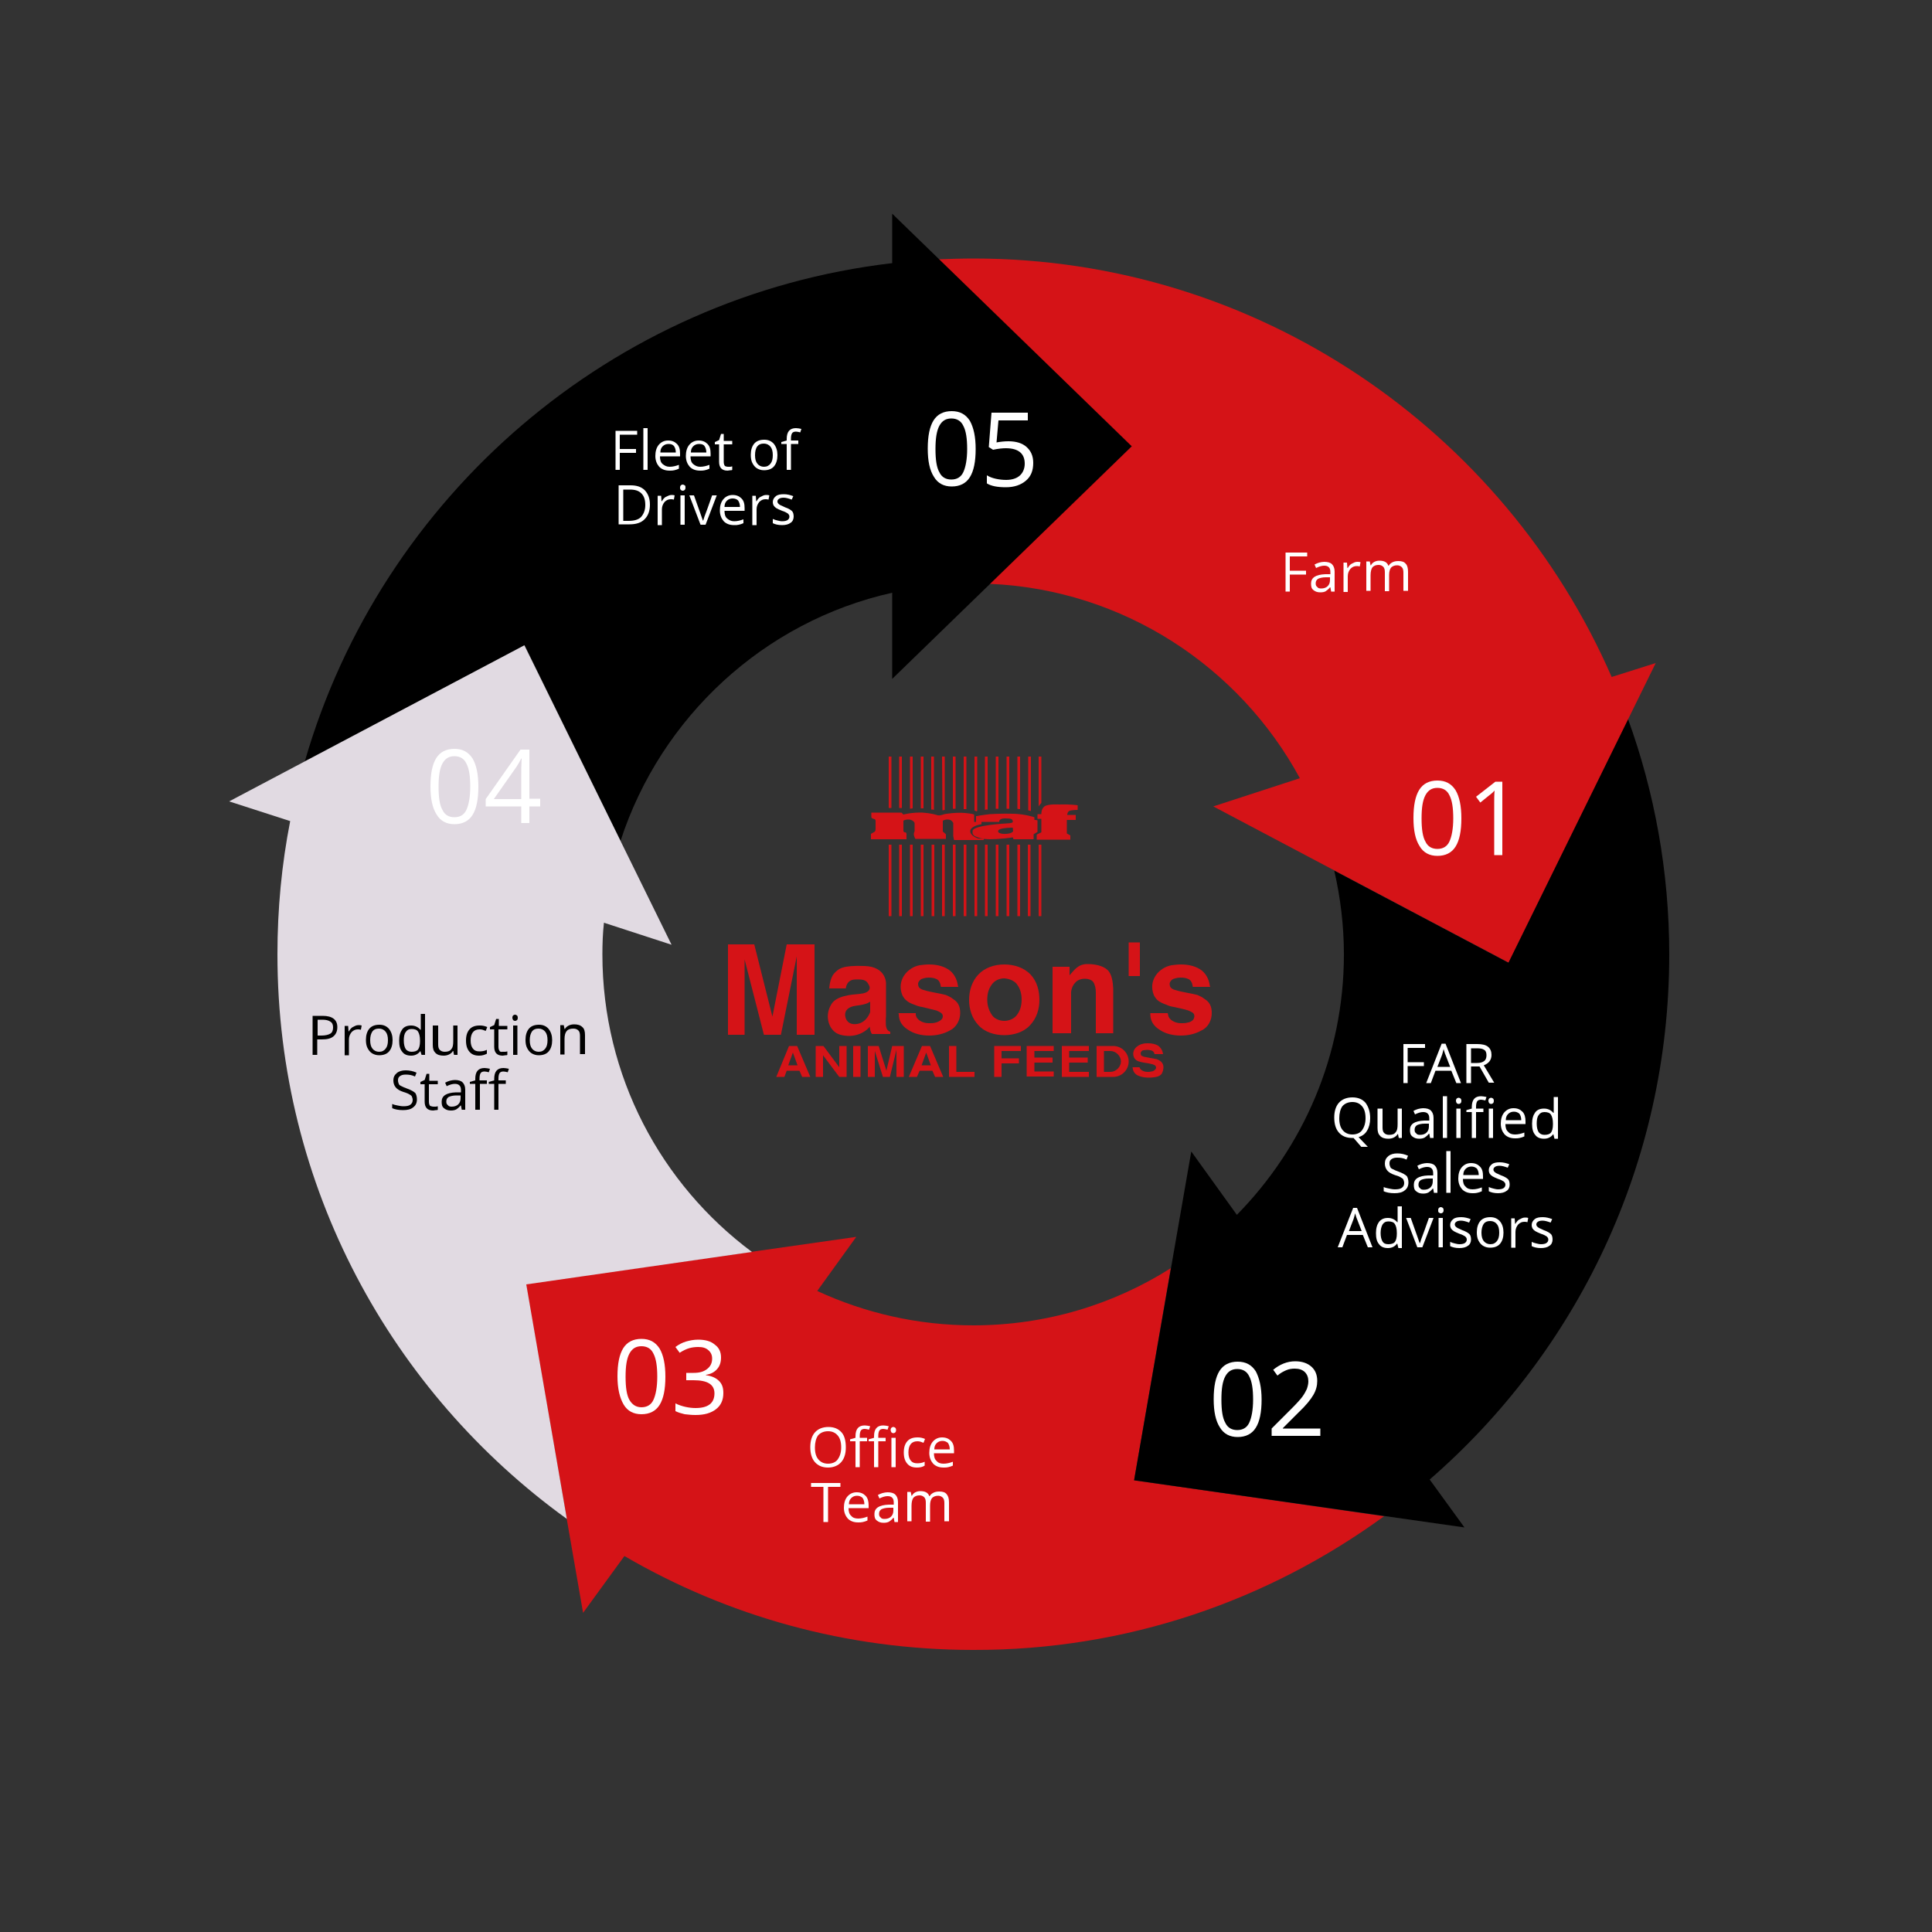
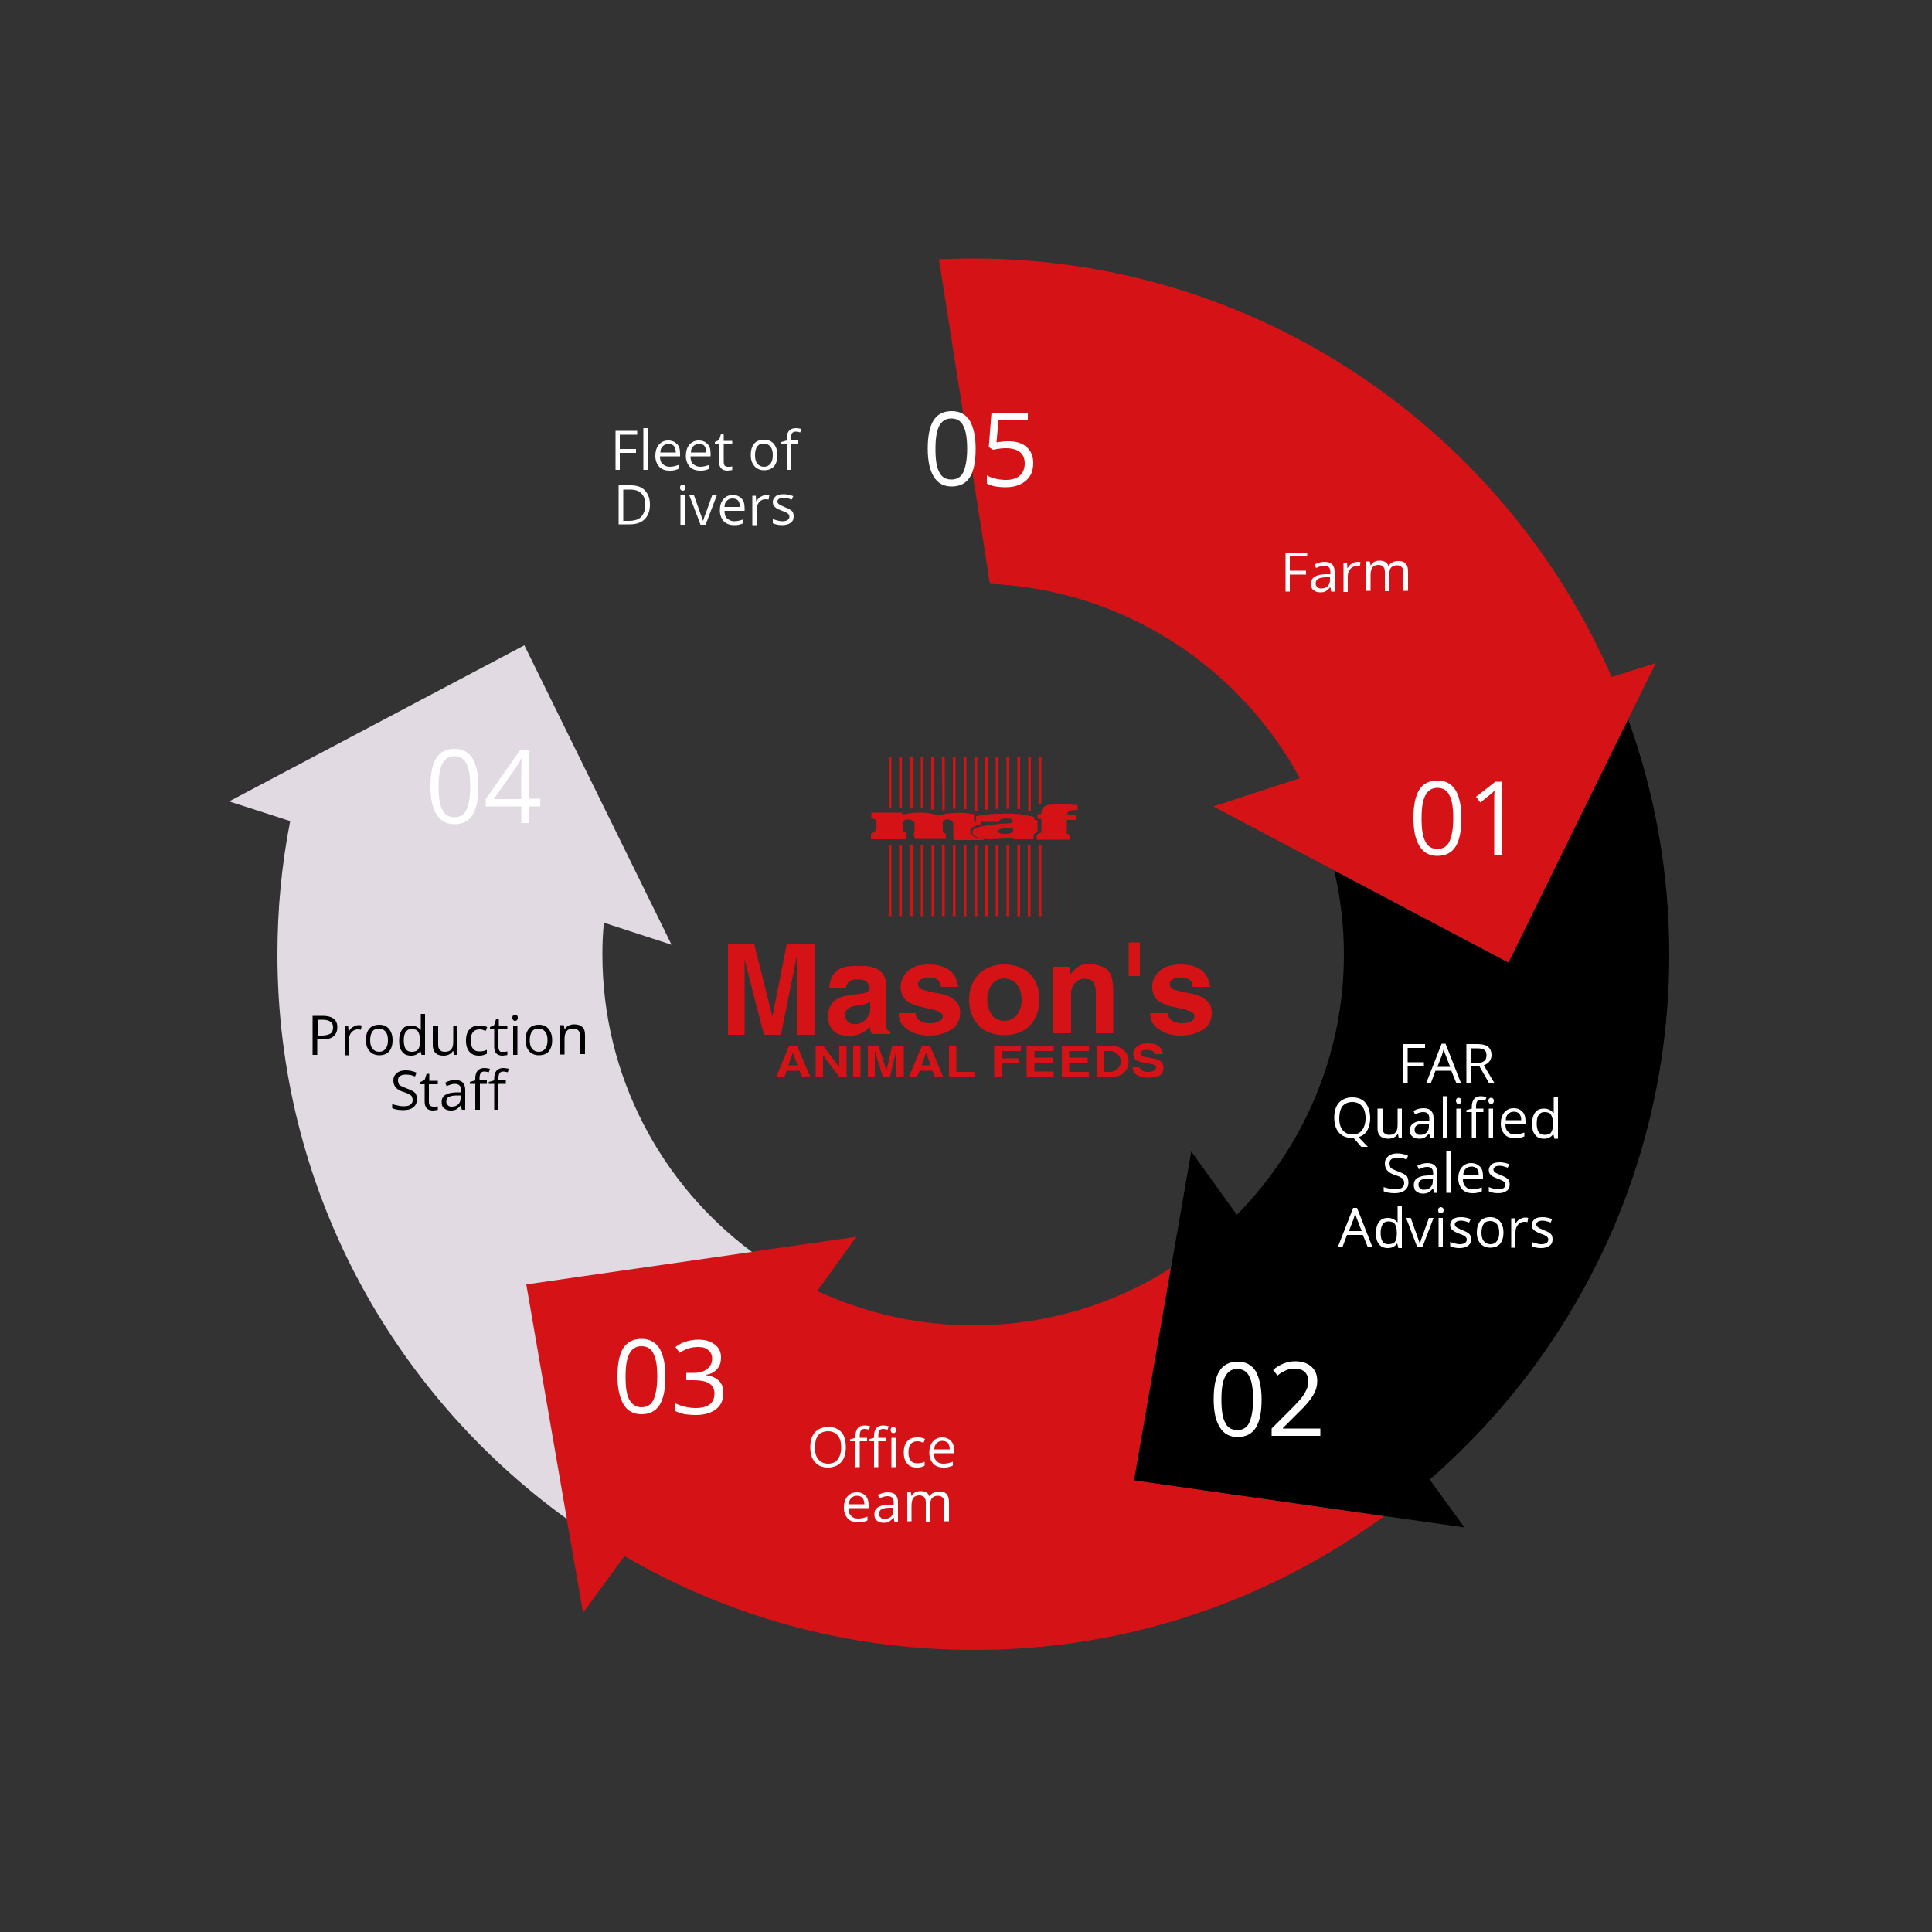
<svg xmlns="http://www.w3.org/2000/svg" version="1.1" x="0px" y="0px" viewBox="0 0 500 500" style="enable-background:new 0 0 500 500;" xml:space="preserve">
  <rect x="0" y="0" width="500" height="500" fill="#333333" stroke="none" />
  <style type="text/css">
	.st0{fill:#D51317;}
	.st1{fill:#E1DAE2;}
	.st2{fill:#FFFFFF;}
	.st3{fill-rule:evenodd;clip-rule:evenodd;fill:#D51317;}
</style>
  <g id="BACKGROUND">
</g>
  <g id="OBJECTS">
    <g>
      <g>
        <path class="st0" d="M358.2,392.4l-64.7-9.3l9.5-54.9c-14.8,9.4-32.4,14.8-51.1,14.8c-14.4,0-28.1-3.2-40.4-8.9l10.1-14     l-85.5,12.2l14.8,85.1l10.7-14.7c26.6,15.5,57.4,24.3,90.3,24.3C291.6,427.1,328.3,414.2,358.2,392.4z" />
      </g>
    </g>
    <g>
      <g>
        <path d="M432,247c0-21.4-3.8-42-10.7-61l-31,63.1l-45-23.8c1.6,7,2.5,14.2,2.5,21.7c0,26.2-10.6,50-27.7,67.4L308.3,298     l-14.8,85.1l85.5,12.2l-9-12.4C408,349.9,432,301.2,432,247z" />
      </g>
    </g>
    <g>
      <g>
        <path class="st0" d="M417.1,175.2c-27.8-63.7-91.4-108.3-165.2-108.3c-3,0-5.9,0.1-8.9,0.2l13.2,84c34.6,1.5,64.6,21.5,80.2,50.3     l-22.4,7.3l76.4,40.4l38.1-77.5L417.1,175.2z" />
      </g>
    </g>
    <g>
      <g>
-         <path d="M292.9,115.5l-62-60.2v12.8c-72.6,8.5-132.2,60.3-152,128.9l56.9-30l24.8,50.6c10.4-32,37.1-56.8,70.3-64.2v22.3     L292.9,115.5z" />
-       </g>
+         </g>
    </g>
    <g>
      <g>
        <path class="st1" d="M194.6,324c-23.5-17.5-38.7-45.5-38.7-77c0-2.8,0.1-5.5,0.4-8.2l17.5,5.7L135.7,167l-76.4,40.4l15.8,5.1     c-2.2,11.2-3.3,22.7-3.3,34.5c0,60.1,29.5,113.3,74.9,146.1l-10.5-60.7L194.6,324z" />
      </g>
    </g>
    <g>
      <path class="st2" d="M333.9,153.1h-1.2V143h5.6v1h-4.5v3.7h4.2v1h-4.2V153.1z" />
      <path class="st2" d="M344.5,153.1l-0.2-1.1h-0.1c-0.4,0.5-0.8,0.8-1.1,1s-0.8,0.3-1.4,0.3c-0.8,0-1.3-0.2-1.8-0.6    s-0.6-0.9-0.6-1.7c0-1.5,1.2-2.3,3.7-2.4l1.3,0v-0.5c0-0.6-0.1-1-0.4-1.3c-0.3-0.3-0.7-0.4-1.2-0.4c-0.6,0-1.3,0.2-2.1,0.6    l-0.4-0.9c0.4-0.2,0.8-0.4,1.2-0.5c0.4-0.1,0.9-0.2,1.3-0.2c0.9,0,1.6,0.2,2,0.6c0.4,0.4,0.7,1,0.7,1.9v5.2H344.5z M341.9,152.3    c0.7,0,1.3-0.2,1.7-0.6s0.6-0.9,0.6-1.6v-0.7l-1.1,0c-0.9,0-1.6,0.2-2,0.4c-0.4,0.3-0.6,0.6-0.6,1.2c0,0.4,0.1,0.7,0.4,0.9    C341.1,152.2,341.4,152.3,341.9,152.3z" />
      <path class="st2" d="M351.2,145.4c0.3,0,0.6,0,0.9,0.1l-0.2,1.1c-0.3-0.1-0.6-0.1-0.8-0.1c-0.6,0-1.1,0.2-1.6,0.7    c-0.4,0.5-0.7,1.1-0.7,1.9v4.1h-1.1v-7.6h0.9l0.1,1.4h0.1c0.3-0.5,0.6-0.9,1-1.1S350.7,145.4,351.2,145.4z" />
      <path class="st2" d="M363.2,153.1v-4.9c0-0.6-0.1-1.1-0.4-1.4c-0.3-0.3-0.7-0.5-1.2-0.5c-0.7,0-1.2,0.2-1.6,0.6    c-0.3,0.4-0.5,1-0.5,1.9v4.2h-1.1v-4.9c0-0.6-0.1-1.1-0.4-1.4c-0.3-0.3-0.7-0.5-1.2-0.5c-0.7,0-1.2,0.2-1.6,0.6    c-0.3,0.4-0.5,1.1-0.5,2.1v4h-1.1v-7.6h0.9l0.2,1h0.1c0.2-0.4,0.5-0.7,0.9-0.9c0.4-0.2,0.8-0.3,1.3-0.3c1.2,0,2,0.4,2.3,1.3h0.1    c0.2-0.4,0.6-0.7,1-0.9c0.4-0.2,0.9-0.3,1.5-0.3c0.9,0,1.5,0.2,1.9,0.7c0.4,0.4,0.6,1.1,0.6,2.1v4.9H363.2z" />
    </g>
    <g>
      <path class="st2" d="M378.2,211.8c0,3.3-0.5,5.7-1.5,7.3s-2.6,2.4-4.7,2.4c-2,0-3.6-0.8-4.6-2.5c-1.1-1.7-1.6-4.1-1.6-7.3    c0-3.3,0.5-5.7,1.5-7.3c1-1.6,2.6-2.4,4.7-2.4c2.1,0,3.6,0.8,4.7,2.5C377.7,206.2,378.2,208.6,378.2,211.8z M367.9,211.8    c0,2.8,0.3,4.8,1,6c0.6,1.3,1.7,1.9,3.1,1.9c1.4,0,2.5-0.6,3.1-1.9c0.6-1.3,1-3.3,1-6c0-2.7-0.3-4.7-1-6c-0.6-1.3-1.7-1.9-3.1-1.9    c-1.4,0-2.4,0.6-3.1,1.9S367.9,209,367.9,211.8z" />
      <path class="st2" d="M388.8,221.3h-2.1v-13.5c0-1.1,0-2.2,0.1-3.2c-0.2,0.2-0.4,0.4-0.6,0.6c-0.2,0.2-1.3,1-3.1,2.5l-1.1-1.5    l5-3.9h1.8V221.3z" />
    </g>
    <g>
      <path class="st2" d="M326.5,362.2c0,3.3-0.5,5.7-1.5,7.3c-1,1.6-2.6,2.4-4.7,2.4c-2,0-3.6-0.8-4.6-2.5c-1.1-1.7-1.6-4.1-1.6-7.3    c0-3.3,0.5-5.7,1.5-7.3c1-1.6,2.6-2.4,4.7-2.4c2.1,0,3.6,0.8,4.7,2.5C325.9,356.6,326.5,359,326.5,362.2z M316.1,362.2    c0,2.8,0.3,4.8,1,6c0.6,1.3,1.7,1.9,3.1,1.9c1.4,0,2.5-0.6,3.1-1.9c0.6-1.3,1-3.3,1-6c0-2.7-0.3-4.7-1-6c-0.6-1.3-1.7-1.9-3.1-1.9    c-1.4,0-2.4,0.6-3.1,1.9S316.1,359.4,316.1,362.2z" />
      <path class="st2" d="M341.5,371.6h-12.4v-1.9l5-5c1.5-1.5,2.5-2.6,3-3.3c0.5-0.7,0.8-1.3,1.1-1.9c0.2-0.6,0.4-1.3,0.4-2    c0-1-0.3-1.8-0.9-2.4c-0.6-0.6-1.5-0.9-2.6-0.9c-0.8,0-1.5,0.1-2.2,0.4c-0.7,0.3-1.5,0.7-2.3,1.4l-1.1-1.5    c1.7-1.4,3.6-2.2,5.7-2.2c1.8,0,3.2,0.5,4.2,1.4c1,0.9,1.5,2.1,1.5,3.7c0,1.2-0.3,2.4-1,3.6c-0.7,1.2-1.9,2.7-3.8,4.5l-4.1,4.1    v0.1h9.7V371.6z" />
    </g>
    <g>
      <path class="st2" d="M172.2,356.3c0,3.3-0.5,5.7-1.5,7.3c-1,1.6-2.6,2.4-4.7,2.4c-2,0-3.6-0.8-4.6-2.5s-1.6-4.1-1.6-7.3    c0-3.3,0.5-5.7,1.5-7.3c1-1.6,2.6-2.4,4.7-2.4c2.1,0,3.6,0.8,4.7,2.5C171.7,350.7,172.2,353.1,172.2,356.3z M161.9,356.3    c0,2.8,0.3,4.8,1,6s1.7,1.9,3.1,1.9c1.4,0,2.5-0.6,3.1-1.9c0.6-1.3,1-3.3,1-6s-0.3-4.7-1-6c-0.6-1.3-1.7-1.9-3.1-1.9    c-1.4,0-2.4,0.6-3.1,1.9S161.9,353.5,161.9,356.3z" />
      <path class="st2" d="M186.6,351.3c0,1.2-0.3,2.2-1,3c-0.7,0.8-1.6,1.3-2.9,1.5v0.1c1.5,0.2,2.6,0.7,3.4,1.5s1.1,1.8,1.1,3.1    c0,1.8-0.6,3.2-1.9,4.2c-1.3,1-3,1.5-5.3,1.5c-1,0-1.9-0.1-2.8-0.2c-0.8-0.2-1.6-0.4-2.4-0.8v-2c0.8,0.4,1.7,0.7,2.6,0.9    c0.9,0.2,1.8,0.3,2.6,0.3c3.3,0,4.9-1.3,4.9-3.8c0-2.3-1.8-3.4-5.4-3.4h-1.9v-1.9h1.9c1.5,0,2.6-0.3,3.5-1    c0.9-0.7,1.3-1.6,1.3-2.7c0-0.9-0.3-1.6-1-2.2s-1.5-0.8-2.6-0.8c-0.8,0-1.6,0.1-2.3,0.3s-1.6,0.6-2.5,1.2l-1.1-1.5    c0.8-0.6,1.7-1.1,2.7-1.4c1-0.3,2.1-0.5,3.2-0.5c1.8,0,3.3,0.4,4.3,1.3C186,348.7,186.6,349.8,186.6,351.3z" />
    </g>
    <g>
      <path class="st2" d="M123.8,203.6c0,3.3-0.5,5.7-1.5,7.3s-2.6,2.4-4.7,2.4c-2,0-3.6-0.8-4.6-2.5c-1.1-1.7-1.6-4.1-1.6-7.3    c0-3.3,0.5-5.7,1.5-7.3c1-1.6,2.6-2.4,4.7-2.4c2.1,0,3.6,0.8,4.7,2.5C123.3,198,123.8,200.4,123.8,203.6z M113.5,203.6    c0,2.8,0.3,4.8,1,6c0.6,1.3,1.7,1.9,3.1,1.9c1.4,0,2.5-0.6,3.1-1.9c0.6-1.3,1-3.3,1-6c0-2.7-0.3-4.7-1-6c-0.6-1.3-1.7-1.9-3.1-1.9    c-1.4,0-2.4,0.6-3.1,1.9S113.5,200.8,113.5,203.6z" />
      <path class="st2" d="M139.8,208.7h-2.8v4.3h-2.1v-4.3h-9.2v-1.9l9-12.8h2.3v12.7h2.8V208.7z M134.9,206.8v-6.3    c0-1.2,0-2.6,0.1-4.2h-0.1c-0.4,0.8-0.8,1.5-1.2,2.1l-5.9,8.4H134.9z" />
    </g>
    <g>
      <path class="st2" d="M252.5,116.2c0,3.3-0.5,5.7-1.5,7.3s-2.6,2.4-4.7,2.4c-2,0-3.6-0.8-4.6-2.5c-1.1-1.7-1.6-4.1-1.6-7.3    c0-3.3,0.5-5.7,1.5-7.3c1-1.6,2.6-2.4,4.7-2.4c2.1,0,3.6,0.8,4.7,2.5C252,110.7,252.5,113.1,252.5,116.2z M242.1,116.2    c0,2.8,0.3,4.8,1,6c0.6,1.3,1.7,1.9,3.1,1.9c1.4,0,2.5-0.6,3.1-1.9c0.6-1.3,1-3.3,1-6c0-2.7-0.3-4.7-1-6c-0.6-1.3-1.7-1.9-3.1-1.9    c-1.4,0-2.4,0.6-3.1,1.9S242.1,113.5,242.1,116.2z" />
      <path class="st2" d="M261,114.2c2,0,3.6,0.5,4.7,1.5s1.7,2.3,1.7,4.1c0,2-0.6,3.5-1.9,4.6s-3,1.7-5.2,1.7c-2.1,0-3.8-0.3-4.9-1    v-2.1c0.6,0.4,1.4,0.7,2.3,0.9c0.9,0.2,1.8,0.3,2.7,0.3c1.5,0,2.7-0.4,3.5-1.1c0.8-0.7,1.3-1.8,1.3-3.1c0-2.6-1.6-4-4.9-4    c-0.8,0-1.9,0.1-3.3,0.4l-1.1-0.7l0.7-8.9h9.4v2h-7.6l-0.5,5.7C259,114.3,260,114.2,261,114.2z" />
    </g>
    <g>
      <path class="st2" d="M160.5,121.6h-1.2v-10.1h5.6v1h-4.5v3.7h4.2v1h-4.2V121.6z" />
      <path class="st2" d="M167.6,121.6h-1.1v-10.8h1.1V121.6z" />
      <path class="st2" d="M173.3,121.8c-1.1,0-2-0.3-2.7-1c-0.6-0.7-1-1.6-1-2.8c0-1.2,0.3-2.2,0.9-2.9c0.6-0.7,1.4-1.1,2.4-1.1    c1,0,1.7,0.3,2.3,0.9c0.6,0.6,0.8,1.4,0.8,2.5v0.7h-5.2c0,0.9,0.2,1.6,0.7,2s1,0.7,1.8,0.7c0.8,0,1.6-0.2,2.4-0.5v1    c-0.4,0.2-0.8,0.3-1.2,0.4S173.8,121.8,173.3,121.8z M173,114.9c-0.6,0-1.1,0.2-1.5,0.6c-0.4,0.4-0.6,0.9-0.6,1.6h4    c0-0.7-0.2-1.3-0.5-1.7C174,115,173.6,114.9,173,114.9z" />
      <path class="st2" d="M181.2,121.8c-1.1,0-2-0.3-2.7-1c-0.6-0.7-1-1.6-1-2.8c0-1.2,0.3-2.2,0.9-2.9c0.6-0.7,1.4-1.1,2.4-1.1    c1,0,1.7,0.3,2.3,0.9c0.6,0.6,0.8,1.4,0.8,2.5v0.7h-5.2c0,0.9,0.2,1.6,0.7,2s1,0.7,1.8,0.7c0.8,0,1.6-0.2,2.4-0.5v1    c-0.4,0.2-0.8,0.3-1.2,0.4S181.7,121.8,181.2,121.8z M180.9,114.9c-0.6,0-1.1,0.2-1.5,0.6c-0.4,0.4-0.6,0.9-0.6,1.6h4    c0-0.7-0.2-1.3-0.5-1.7C182,115,181.5,114.9,180.9,114.9z" />
      <path class="st2" d="M188.4,120.8c0.2,0,0.4,0,0.6,0c0.2,0,0.3-0.1,0.5-0.1v0.9c-0.1,0.1-0.3,0.1-0.5,0.1c-0.2,0-0.5,0.1-0.7,0.1    c-1.5,0-2.2-0.8-2.2-2.3v-4.5H185v-0.6l1.1-0.5l0.5-1.6h0.7v1.8h2.2v0.9h-2.2v4.5c0,0.5,0.1,0.8,0.3,1.1    C187.8,120.7,188.1,120.8,188.4,120.8z" />
      <path class="st2" d="M201.2,117.8c0,1.2-0.3,2.2-0.9,2.9c-0.6,0.7-1.5,1-2.6,1c-0.7,0-1.3-0.2-1.8-0.5c-0.5-0.3-0.9-0.8-1.2-1.4    s-0.4-1.3-0.4-2.1c0-1.2,0.3-2.2,0.9-2.9c0.6-0.7,1.5-1,2.6-1c1.1,0,1.9,0.4,2.5,1.1C200.9,115.7,201.2,116.6,201.2,117.8z     M195.4,117.8c0,1,0.2,1.7,0.6,2.2c0.4,0.5,1,0.8,1.7,0.8c0.8,0,1.3-0.3,1.7-0.8c0.4-0.5,0.6-1.2,0.6-2.2c0-1-0.2-1.7-0.6-2.2    c-0.4-0.5-1-0.8-1.7-0.8c-0.8,0-1.3,0.2-1.7,0.7S195.4,116.8,195.4,117.8z" />
      <path class="st2" d="M206.6,114.9h-1.9v6.7h-1.1v-6.7h-1.4v-0.5l1.4-0.4v-0.4c0-1.9,0.8-2.8,2.4-2.8c0.4,0,0.9,0.1,1.4,0.2    l-0.3,0.9c-0.4-0.1-0.8-0.2-1.1-0.2c-0.4,0-0.8,0.1-1,0.4c-0.2,0.3-0.3,0.8-0.3,1.4v0.5h1.9V114.9z" />
      <path class="st2" d="M168.2,130.6c0,1.7-0.5,2.9-1.4,3.8s-2.2,1.3-3.9,1.3h-2.8v-10.1h3.1c1.6,0,2.8,0.4,3.7,1.3    C167.8,127.9,168.2,129.1,168.2,130.6z M167,130.7c0-1.3-0.3-2.3-1-3s-1.6-1-3-1h-1.7v8.1h1.4c1.4,0,2.5-0.3,3.2-1    C166.6,133,167,132,167,130.7z" />
-       <path class="st2" d="M173.7,128.1c0.3,0,0.6,0,0.9,0.1l-0.2,1.1c-0.3-0.1-0.6-0.1-0.8-0.1c-0.6,0-1.1,0.2-1.6,0.7    c-0.4,0.5-0.7,1.1-0.7,1.9v4.1h-1.1v-7.6h0.9l0.1,1.4h0.1c0.3-0.5,0.6-0.9,1-1.1S173.3,128.1,173.7,128.1z" />
      <path class="st2" d="M176,126.2c0-0.3,0.1-0.5,0.2-0.6c0.1-0.1,0.3-0.2,0.5-0.2c0.2,0,0.3,0.1,0.5,0.2s0.2,0.3,0.2,0.6    s-0.1,0.5-0.2,0.6s-0.3,0.2-0.5,0.2c-0.2,0-0.4-0.1-0.5-0.2C176,126.6,176,126.4,176,126.2z M177.2,135.8h-1.1v-7.6h1.1V135.8z" />
      <path class="st2" d="M181.3,135.8l-2.9-7.6h1.2l1.6,4.5c0.4,1.1,0.6,1.7,0.7,2h0.1c0.1-0.2,0.2-0.8,0.5-1.5c0.3-0.8,0.9-2.4,1.8-5    h1.2l-2.9,7.6H181.3z" />
      <path class="st2" d="M190,135.9c-1.1,0-2-0.3-2.7-1c-0.6-0.7-1-1.6-1-2.8c0-1.2,0.3-2.2,0.9-2.9c0.6-0.7,1.4-1.1,2.4-1.1    c1,0,1.7,0.3,2.3,0.9c0.6,0.6,0.8,1.4,0.8,2.5v0.7h-5.2c0,0.9,0.2,1.6,0.7,2s1,0.7,1.8,0.7c0.8,0,1.6-0.2,2.4-0.5v1    c-0.4,0.2-0.8,0.3-1.2,0.4S190.5,135.9,190,135.9z M189.6,129c-0.6,0-1.1,0.2-1.5,0.6c-0.4,0.4-0.6,0.9-0.6,1.6h4    c0-0.7-0.2-1.3-0.5-1.7C190.7,129.2,190.2,129,189.6,129z" />
      <path class="st2" d="M198.2,128.1c0.3,0,0.6,0,0.9,0.1l-0.2,1.1c-0.3-0.1-0.6-0.1-0.8-0.1c-0.6,0-1.1,0.2-1.6,0.7    c-0.4,0.5-0.7,1.1-0.7,1.9v4.1h-1.1v-7.6h0.9l0.1,1.4h0.1c0.3-0.5,0.6-0.9,1-1.1S197.7,128.1,198.2,128.1z" />
      <path class="st2" d="M205.4,133.7c0,0.7-0.3,1.3-0.8,1.6c-0.5,0.4-1.3,0.6-2.2,0.6c-1,0-1.8-0.2-2.4-0.5v-1.1    c0.4,0.2,0.8,0.3,1.2,0.4c0.4,0.1,0.8,0.2,1.2,0.2c0.6,0,1.1-0.1,1.4-0.3c0.3-0.2,0.5-0.5,0.5-0.9c0-0.3-0.1-0.5-0.4-0.8    c-0.3-0.2-0.8-0.5-1.5-0.7c-0.7-0.3-1.2-0.5-1.5-0.7c-0.3-0.2-0.5-0.4-0.7-0.7c-0.1-0.2-0.2-0.5-0.2-0.9c0-0.6,0.3-1.1,0.8-1.5    s1.2-0.5,2.1-0.5c0.8,0,1.6,0.2,2.4,0.5l-0.4,0.9c-0.8-0.3-1.5-0.5-2.1-0.5c-0.5,0-1,0.1-1.2,0.3c-0.3,0.2-0.4,0.4-0.4,0.7    c0,0.2,0.1,0.4,0.2,0.5c0.1,0.1,0.3,0.3,0.5,0.4c0.2,0.1,0.7,0.3,1.3,0.6c0.9,0.3,1.5,0.7,1.8,1S205.4,133.2,205.4,133.7z" />
    </g>
    <g>
      <path class="st2" d="M364.4,280.3h-1.2v-10.1h5.6v1h-4.5v3.7h4.2v1h-4.2V280.3z" />
      <path class="st2" d="M376.9,280.3l-1.3-3.2h-4.1l-1.2,3.2h-1.2l4-10.2h1l4,10.2H376.9z M375.3,276.1l-1.2-3.1    c-0.2-0.4-0.3-0.9-0.5-1.5c-0.1,0.4-0.2,0.9-0.4,1.5l-1.2,3.1H375.3z" />
      <path class="st2" d="M380.7,276.1v4.2h-1.2v-10.1h2.8c1.2,0,2.2,0.2,2.8,0.7c0.6,0.5,0.9,1.2,0.9,2.1c0,1.3-0.7,2.2-2,2.7l2.7,4.5    h-1.4l-2.4-4.2H380.7z M380.7,275.1h1.6c0.8,0,1.4-0.2,1.8-0.5c0.4-0.3,0.6-0.8,0.6-1.5c0-0.7-0.2-1.2-0.6-1.4    c-0.4-0.3-1-0.4-1.9-0.4h-1.5V275.1z" />
      <path class="st2" d="M354.6,289.4c0,1.3-0.3,2.4-0.8,3.2c-0.5,0.9-1.3,1.4-2.2,1.7l2.4,2.5h-1.7l-2-2.3l-0.4,0    c-1.5,0-2.6-0.5-3.4-1.4c-0.8-0.9-1.2-2.2-1.2-3.9c0-1.6,0.4-2.9,1.2-3.8c0.8-0.9,2-1.4,3.5-1.4c1.5,0,2.6,0.5,3.4,1.4    C354.2,286.5,354.6,287.8,354.6,289.4z M346.6,289.4c0,1.4,0.3,2.4,0.9,3.1c0.6,0.7,1.4,1.1,2.5,1.1c1.1,0,2-0.4,2.5-1.1    s0.9-1.7,0.9-3.1c0-1.4-0.3-2.4-0.9-3.1c-0.6-0.7-1.4-1.1-2.5-1.1c-1.1,0-2,0.4-2.6,1.1C346.9,287,346.6,288.1,346.6,289.4z" />
      <path class="st2" d="M357.8,286.9v4.9c0,0.6,0.1,1.1,0.4,1.4s0.7,0.5,1.3,0.5c0.8,0,1.4-0.2,1.7-0.7c0.4-0.4,0.5-1.1,0.5-2.1v-4    h1.1v7.6H362l-0.2-1h-0.1c-0.2,0.4-0.6,0.7-1,0.9c-0.4,0.2-0.9,0.3-1.4,0.3c-0.9,0-1.6-0.2-2.1-0.7s-0.7-1.1-0.7-2.1v-5H357.8z" />
      <path class="st2" d="M370.1,294.5l-0.2-1.1h-0.1c-0.4,0.5-0.8,0.8-1.1,1c-0.4,0.2-0.8,0.3-1.4,0.3c-0.8,0-1.3-0.2-1.8-0.6    s-0.6-0.9-0.6-1.7c0-1.5,1.2-2.3,3.7-2.4l1.3,0v-0.5c0-0.6-0.1-1-0.4-1.3s-0.7-0.4-1.2-0.4c-0.6,0-1.3,0.2-2.1,0.6l-0.4-0.9    c0.4-0.2,0.8-0.4,1.2-0.5c0.4-0.1,0.9-0.2,1.3-0.2c0.9,0,1.6,0.2,2,0.6c0.4,0.4,0.7,1,0.7,1.9v5.2H370.1z M367.5,293.7    c0.7,0,1.3-0.2,1.7-0.6c0.4-0.4,0.6-0.9,0.6-1.6v-0.7l-1.1,0c-0.9,0-1.6,0.2-2,0.4c-0.4,0.3-0.6,0.6-0.6,1.2    c0,0.4,0.1,0.7,0.4,0.9C366.7,293.6,367,293.7,367.5,293.7z" />
      <path class="st2" d="M374.5,294.5h-1.1v-10.8h1.1V294.5z" />
      <path class="st2" d="M376.8,284.9c0-0.3,0.1-0.5,0.2-0.6c0.1-0.1,0.3-0.2,0.5-0.2c0.2,0,0.3,0.1,0.5,0.2c0.1,0.1,0.2,0.3,0.2,0.6    c0,0.3-0.1,0.5-0.2,0.6s-0.3,0.2-0.5,0.2c-0.2,0-0.4-0.1-0.5-0.2C376.9,285.3,376.8,285.1,376.8,284.9z M378,294.5h-1.1v-7.6h1.1    V294.5z" />
      <path class="st2" d="M383.9,287.8H382v6.7h-1.1v-6.7h-1.4v-0.5l1.4-0.4v-0.4c0-1.9,0.8-2.8,2.4-2.8c0.4,0,0.9,0.1,1.4,0.2    l-0.3,0.9c-0.4-0.1-0.8-0.2-1.1-0.2c-0.4,0-0.8,0.1-1,0.4c-0.2,0.3-0.3,0.8-0.3,1.4v0.5h1.9V287.8z M385.2,284.9    c0-0.3,0.1-0.5,0.2-0.6c0.1-0.1,0.3-0.2,0.5-0.2c0.2,0,0.3,0.1,0.5,0.2c0.1,0.1,0.2,0.3,0.2,0.6c0,0.3-0.1,0.5-0.2,0.6    s-0.3,0.2-0.5,0.2c-0.2,0-0.4-0.1-0.5-0.2C385.3,285.3,385.2,285.1,385.2,284.9z M386.4,294.5h-1.1v-7.6h1.1V294.5z" />
      <path class="st2" d="M392.1,294.6c-1.1,0-2-0.3-2.7-1c-0.6-0.7-1-1.6-1-2.8c0-1.2,0.3-2.2,0.9-2.9c0.6-0.7,1.4-1.1,2.4-1.1    c1,0,1.7,0.3,2.3,0.9c0.6,0.6,0.8,1.5,0.8,2.5v0.7h-5.2c0,0.9,0.2,1.6,0.7,2c0.4,0.5,1,0.7,1.8,0.7c0.8,0,1.6-0.2,2.4-0.5v1    c-0.4,0.2-0.8,0.3-1.2,0.4S392.6,294.6,392.1,294.6z M391.8,287.7c-0.6,0-1.1,0.2-1.5,0.6c-0.4,0.4-0.6,0.9-0.6,1.6h4    c0-0.7-0.2-1.3-0.5-1.7C392.8,287.9,392.4,287.7,391.8,287.7z" />
      <path class="st2" d="M402,293.5L402,293.5c-0.6,0.8-1.4,1.2-2.4,1.2c-1,0-1.8-0.3-2.3-1c-0.6-0.7-0.8-1.6-0.8-2.9    c0-1.3,0.3-2.2,0.8-2.9s1.3-1,2.3-1c1,0,1.8,0.4,2.4,1.1h0.1l0-0.5l0-0.5v-3.1h1.1v10.8h-0.9L402,293.5z M399.7,293.7    c0.8,0,1.4-0.2,1.7-0.6s0.5-1.1,0.5-2.1v-0.2c0-1.1-0.2-1.8-0.5-2.3s-0.9-0.7-1.7-0.7c-0.7,0-1.2,0.3-1.5,0.8    c-0.4,0.5-0.5,1.3-0.5,2.2c0,1,0.2,1.7,0.5,2.2C398.5,293.4,399,293.7,399.7,293.7z" />
      <path class="st2" d="M364.5,306c0,0.9-0.3,1.6-1,2.1c-0.6,0.5-1.5,0.7-2.6,0.7c-1.2,0-2.1-0.2-2.8-0.5v-1.1    c0.4,0.2,0.9,0.3,1.4,0.4s1,0.2,1.5,0.2c0.8,0,1.4-0.1,1.8-0.4c0.4-0.3,0.6-0.7,0.6-1.2c0-0.4-0.1-0.6-0.2-0.9s-0.4-0.4-0.7-0.6    c-0.3-0.2-0.8-0.4-1.5-0.6c-0.9-0.3-1.6-0.7-2-1.2c-0.4-0.5-0.6-1.1-0.6-1.8c0-0.8,0.3-1.4,0.9-1.9c0.6-0.5,1.4-0.7,2.3-0.7    c1,0,1.9,0.2,2.8,0.6l-0.4,1c-0.8-0.4-1.6-0.5-2.4-0.5c-0.6,0-1.1,0.1-1.5,0.4s-0.5,0.6-0.5,1.1c0,0.4,0.1,0.6,0.2,0.9    s0.3,0.4,0.7,0.6s0.8,0.4,1.4,0.6c1.1,0.4,1.8,0.8,2.2,1.2C364.3,304.7,364.5,305.3,364.5,306z" />
      <path class="st2" d="M371.1,308.7l-0.2-1.1h-0.1c-0.4,0.5-0.8,0.8-1.1,1c-0.4,0.2-0.8,0.3-1.4,0.3c-0.8,0-1.3-0.2-1.8-0.6    s-0.6-0.9-0.6-1.7c0-1.5,1.2-2.3,3.7-2.4l1.3,0v-0.5c0-0.6-0.1-1-0.4-1.3c-0.3-0.3-0.7-0.4-1.2-0.4c-0.6,0-1.3,0.2-2.1,0.6    l-0.4-0.9c0.4-0.2,0.8-0.4,1.2-0.5s0.9-0.2,1.3-0.2c0.9,0,1.6,0.2,2,0.6c0.4,0.4,0.7,1,0.7,1.9v5.2H371.1z M368.5,307.9    c0.7,0,1.3-0.2,1.7-0.6c0.4-0.4,0.6-0.9,0.6-1.6v-0.7l-1.1,0c-0.9,0-1.6,0.2-2,0.4c-0.4,0.3-0.6,0.6-0.6,1.2    c0,0.4,0.1,0.7,0.4,0.9C367.7,307.8,368,307.9,368.5,307.9z" />
      <path class="st2" d="M375.4,308.7h-1.1v-10.8h1.1V308.7z" />
      <path class="st2" d="M381.1,308.8c-1.1,0-2-0.3-2.7-1c-0.6-0.7-1-1.6-1-2.8c0-1.2,0.3-2.2,0.9-2.9c0.6-0.7,1.4-1.1,2.4-1.1    c1,0,1.7,0.3,2.3,0.9s0.8,1.4,0.8,2.5v0.7h-5.2c0,0.9,0.2,1.6,0.7,2c0.4,0.5,1,0.7,1.8,0.7c0.8,0,1.6-0.2,2.4-0.5v1    c-0.4,0.2-0.8,0.3-1.2,0.4S381.6,308.8,381.1,308.8z M380.8,301.9c-0.6,0-1.1,0.2-1.5,0.6s-0.6,0.9-0.6,1.6h4    c0-0.7-0.2-1.3-0.5-1.7C381.8,302.1,381.4,301.9,380.8,301.9z" />
      <path class="st2" d="M390.7,306.6c0,0.7-0.3,1.3-0.8,1.6c-0.5,0.4-1.3,0.6-2.2,0.6c-1,0-1.8-0.2-2.4-0.5v-1.1    c0.4,0.2,0.8,0.3,1.2,0.4c0.4,0.1,0.8,0.2,1.2,0.2c0.6,0,1.1-0.1,1.4-0.3c0.3-0.2,0.5-0.5,0.5-0.9c0-0.3-0.1-0.5-0.4-0.8    c-0.3-0.2-0.8-0.5-1.5-0.7c-0.7-0.3-1.2-0.5-1.5-0.7c-0.3-0.2-0.5-0.4-0.7-0.7c-0.1-0.2-0.2-0.5-0.2-0.9c0-0.6,0.3-1.1,0.8-1.5    s1.2-0.5,2.1-0.5c0.8,0,1.6,0.2,2.4,0.5l-0.4,0.9c-0.8-0.3-1.5-0.5-2.1-0.5c-0.5,0-1,0.1-1.2,0.3c-0.3,0.2-0.4,0.4-0.4,0.7    c0,0.2,0.1,0.4,0.2,0.5c0.1,0.1,0.3,0.3,0.5,0.4c0.2,0.1,0.7,0.3,1.3,0.6c0.9,0.3,1.5,0.7,1.8,1S390.7,306.1,390.7,306.6z" />
      <path class="st2" d="M354,322.8l-1.3-3.2h-4.1l-1.2,3.2h-1.2l4-10.2h1l4,10.2H354z M352.4,318.6l-1.2-3.1    c-0.2-0.4-0.3-0.9-0.5-1.5c-0.1,0.4-0.2,0.9-0.4,1.5l-1.2,3.1H352.4z" />
      <path class="st2" d="M361.6,321.8L361.6,321.8c-0.6,0.8-1.4,1.2-2.4,1.2c-1,0-1.8-0.3-2.3-1c-0.6-0.7-0.8-1.6-0.8-2.9    s0.3-2.2,0.8-2.9c0.6-0.7,1.3-1,2.3-1c1,0,1.8,0.4,2.4,1.1h0.1l0-0.5l0-0.5v-3.1h1.1v10.8h-0.9L361.6,321.8z M359.3,322    c0.8,0,1.4-0.2,1.7-0.6s0.5-1.1,0.5-2.1v-0.2c0-1.1-0.2-1.8-0.5-2.3s-0.9-0.7-1.7-0.7c-0.7,0-1.2,0.3-1.5,0.8s-0.5,1.3-0.5,2.2    c0,1,0.2,1.7,0.5,2.2C358.1,321.8,358.6,322,359.3,322z" />
      <path class="st2" d="M366.8,322.8l-2.9-7.6h1.2l1.6,4.5c0.4,1.1,0.6,1.7,0.7,2h0.1c0.1-0.2,0.2-0.8,0.5-1.5c0.3-0.8,0.9-2.4,1.8-5    h1.2l-2.9,7.6H366.8z" />
      <path class="st2" d="M372.2,313.2c0-0.3,0.1-0.5,0.2-0.6c0.1-0.1,0.3-0.2,0.5-0.2c0.2,0,0.3,0.1,0.5,0.2c0.1,0.1,0.2,0.3,0.2,0.6    c0,0.3-0.1,0.5-0.2,0.6s-0.3,0.2-0.5,0.2c-0.2,0-0.4-0.1-0.5-0.2C372.2,313.7,372.2,313.5,372.2,313.2z M373.4,322.8h-1.1v-7.6    h1.1V322.8z" />
      <path class="st2" d="M380.7,320.8c0,0.7-0.3,1.3-0.8,1.6c-0.5,0.4-1.3,0.6-2.2,0.6c-1,0-1.8-0.2-2.4-0.5v-1.1    c0.4,0.2,0.8,0.3,1.2,0.4c0.4,0.1,0.8,0.2,1.2,0.2c0.6,0,1.1-0.1,1.4-0.3c0.3-0.2,0.5-0.5,0.5-0.9c0-0.3-0.1-0.5-0.4-0.8    c-0.3-0.2-0.8-0.5-1.5-0.7c-0.7-0.3-1.2-0.5-1.5-0.7c-0.3-0.2-0.5-0.4-0.7-0.7c-0.1-0.2-0.2-0.5-0.2-0.9c0-0.6,0.3-1.1,0.8-1.5    s1.2-0.5,2.1-0.5c0.8,0,1.6,0.2,2.4,0.5l-0.4,0.9c-0.8-0.3-1.5-0.5-2.1-0.5c-0.5,0-1,0.1-1.2,0.3c-0.3,0.2-0.4,0.4-0.4,0.7    c0,0.2,0.1,0.4,0.2,0.5c0.1,0.1,0.3,0.3,0.5,0.4c0.2,0.1,0.7,0.3,1.3,0.6c0.9,0.3,1.5,0.7,1.8,1S380.7,320.3,380.7,320.8z" />
      <path class="st2" d="M389.1,319c0,1.2-0.3,2.2-0.9,2.9c-0.6,0.7-1.5,1-2.6,1c-0.7,0-1.3-0.2-1.8-0.5c-0.5-0.3-0.9-0.8-1.2-1.4    c-0.3-0.6-0.4-1.3-0.4-2.1c0-1.2,0.3-2.2,0.9-2.9c0.6-0.7,1.5-1,2.6-1c1.1,0,1.9,0.4,2.5,1.1S389.1,317.8,389.1,319z M383.4,319    c0,1,0.2,1.7,0.6,2.2c0.4,0.5,1,0.8,1.7,0.8c0.8,0,1.3-0.3,1.7-0.8c0.4-0.5,0.6-1.2,0.6-2.2c0-1-0.2-1.7-0.6-2.2    c-0.4-0.5-1-0.8-1.7-0.8c-0.8,0-1.3,0.2-1.7,0.7C383.6,317.3,383.4,318.1,383.4,319z" />
      <path class="st2" d="M394.6,315.1c0.3,0,0.6,0,0.9,0.1l-0.2,1.1c-0.3-0.1-0.6-0.1-0.8-0.1c-0.6,0-1.1,0.2-1.6,0.7    c-0.4,0.5-0.7,1.1-0.7,1.9v4.1h-1.1v-7.6h0.9l0.1,1.4h0.1c0.3-0.5,0.6-0.9,1-1.1S394.1,315.1,394.6,315.1z" />
      <path class="st2" d="M401.8,320.8c0,0.7-0.3,1.3-0.8,1.6c-0.5,0.4-1.3,0.6-2.2,0.6c-1,0-1.8-0.2-2.4-0.5v-1.1    c0.4,0.2,0.8,0.3,1.2,0.4c0.4,0.1,0.8,0.2,1.2,0.2c0.6,0,1.1-0.1,1.4-0.3c0.3-0.2,0.5-0.5,0.5-0.9c0-0.3-0.1-0.5-0.4-0.8    c-0.3-0.2-0.8-0.5-1.5-0.7c-0.7-0.3-1.2-0.5-1.5-0.7c-0.3-0.2-0.5-0.4-0.7-0.7c-0.1-0.2-0.2-0.5-0.2-0.9c0-0.6,0.3-1.1,0.8-1.5    s1.2-0.5,2.1-0.5c0.8,0,1.6,0.2,2.4,0.5l-0.4,0.9c-0.8-0.3-1.5-0.5-2.1-0.5c-0.5,0-1,0.1-1.2,0.3c-0.3,0.2-0.4,0.4-0.4,0.7    c0,0.2,0.1,0.4,0.2,0.5c0.1,0.1,0.3,0.3,0.5,0.4c0.2,0.1,0.7,0.3,1.3,0.6c0.9,0.3,1.5,0.7,1.8,1S401.8,320.3,401.8,320.8z" />
    </g>
    <g>
      <path d="M87.3,265.8c0,1-0.3,1.8-1,2.4c-0.7,0.6-1.7,0.8-3,0.8h-1.2v4h-1.2v-10.1h2.6C86,262.9,87.3,263.9,87.3,265.8z M82.1,268    h1.1c1,0,1.8-0.2,2.3-0.5c0.5-0.3,0.7-0.9,0.7-1.6c0-0.7-0.2-1.2-0.7-1.5c-0.4-0.3-1.1-0.5-2-0.5h-1.3V268z" />
      <path d="M92.7,265.3c0.3,0,0.6,0,0.9,0.1l-0.2,1.1c-0.3-0.1-0.6-0.1-0.8-0.1c-0.6,0-1.1,0.2-1.6,0.7c-0.4,0.5-0.7,1.1-0.7,1.9v4.1    h-1.1v-7.6h0.9l0.1,1.4h0.1c0.3-0.5,0.6-0.9,1-1.1S92.2,265.3,92.7,265.3z" />
      <path d="M101.6,269.2c0,1.2-0.3,2.2-0.9,2.9c-0.6,0.7-1.5,1-2.6,1c-0.7,0-1.3-0.2-1.8-0.5c-0.5-0.3-0.9-0.8-1.2-1.4    c-0.3-0.6-0.4-1.3-0.4-2.1c0-1.2,0.3-2.2,0.9-2.9c0.6-0.7,1.5-1,2.6-1c1.1,0,1.9,0.4,2.5,1.1C101.3,267.1,101.6,268,101.6,269.2z     M95.8,269.2c0,1,0.2,1.7,0.6,2.2s1,0.8,1.7,0.8c0.8,0,1.3-0.3,1.7-0.8c0.4-0.5,0.6-1.2,0.6-2.2c0-1-0.2-1.7-0.6-2.2    c-0.4-0.5-1-0.8-1.7-0.8c-0.8,0-1.3,0.2-1.7,0.7C96,267.5,95.8,268.2,95.8,269.2z" />
      <path d="M108.8,272L108.8,272c-0.6,0.8-1.4,1.2-2.4,1.2c-1,0-1.8-0.3-2.3-1c-0.6-0.7-0.8-1.6-0.8-2.9c0-1.3,0.3-2.2,0.8-2.9    s1.3-1,2.3-1c1,0,1.8,0.4,2.4,1.1h0.1l0-0.5l0-0.5v-3.1h1.1V273h-0.9L108.8,272z M106.5,272.2c0.8,0,1.4-0.2,1.7-0.6    s0.5-1.1,0.5-2.1v-0.2c0-1.1-0.2-1.8-0.5-2.3s-0.9-0.7-1.7-0.7c-0.7,0-1.2,0.3-1.5,0.8c-0.4,0.5-0.5,1.3-0.5,2.2    c0,1,0.2,1.7,0.5,2.2C105.3,271.9,105.8,272.2,106.5,272.2z" />
      <path d="M113.4,265.4v4.9c0,0.6,0.1,1.1,0.4,1.4s0.7,0.5,1.3,0.5c0.8,0,1.4-0.2,1.7-0.7c0.4-0.4,0.5-1.1,0.5-2.1v-4h1.1v7.6h-0.9    l-0.2-1h-0.1c-0.2,0.4-0.6,0.7-1,0.9c-0.4,0.2-0.9,0.3-1.4,0.3c-0.9,0-1.6-0.2-2.1-0.7s-0.7-1.1-0.7-2.1v-5H113.4z" />
      <path d="M124,273.2c-1.1,0-1.9-0.3-2.5-1c-0.6-0.7-0.9-1.6-0.9-2.9c0-1.3,0.3-2.2,0.9-2.9s1.5-1,2.6-1c0.4,0,0.7,0,1.1,0.1    c0.4,0.1,0.7,0.2,0.9,0.3l-0.4,1c-0.3-0.1-0.5-0.2-0.8-0.3c-0.3-0.1-0.6-0.1-0.8-0.1c-1.5,0-2.3,1-2.3,2.9c0,0.9,0.2,1.6,0.6,2.1    c0.4,0.5,0.9,0.7,1.7,0.7c0.6,0,1.3-0.1,1.9-0.4v1C125.4,273,124.8,273.2,124,273.2z" />
      <path d="M130.2,272.2c0.2,0,0.4,0,0.6,0c0.2,0,0.3-0.1,0.5-0.1v0.9c-0.1,0.1-0.3,0.1-0.5,0.1c-0.2,0-0.5,0.1-0.7,0.1    c-1.5,0-2.2-0.8-2.2-2.3v-4.5h-1.1v-0.6l1.1-0.5l0.5-1.6h0.7v1.8h2.2v0.9H129v4.5c0,0.5,0.1,0.8,0.3,1.1S129.8,272.2,130.2,272.2z    " />
      <path d="M132.6,263.4c0-0.3,0.1-0.5,0.2-0.6c0.1-0.1,0.3-0.2,0.5-0.2c0.2,0,0.3,0.1,0.5,0.2c0.1,0.1,0.2,0.3,0.2,0.6    c0,0.3-0.1,0.5-0.2,0.6s-0.3,0.2-0.5,0.2c-0.2,0-0.4-0.1-0.5-0.2C132.7,263.8,132.6,263.6,132.6,263.4z M133.9,273h-1.1v-7.6h1.1    V273z" />
      <path d="M142.9,269.2c0,1.2-0.3,2.2-0.9,2.9c-0.6,0.7-1.5,1-2.6,1c-0.7,0-1.3-0.2-1.8-0.5c-0.5-0.3-0.9-0.8-1.2-1.4    c-0.3-0.6-0.4-1.3-0.4-2.1c0-1.2,0.3-2.2,0.9-2.9c0.6-0.7,1.5-1,2.6-1c1.1,0,1.9,0.4,2.5,1.1C142.6,267.1,142.9,268,142.9,269.2z     M137.1,269.2c0,1,0.2,1.7,0.6,2.2s1,0.8,1.7,0.8c0.8,0,1.3-0.3,1.7-0.8c0.4-0.5,0.6-1.2,0.6-2.2c0-1-0.2-1.7-0.6-2.2    c-0.4-0.5-1-0.8-1.7-0.8c-0.8,0-1.3,0.2-1.7,0.7C137.3,267.5,137.1,268.2,137.1,269.2z" />
      <path d="M150.1,273v-4.9c0-0.6-0.1-1.1-0.4-1.4s-0.7-0.5-1.3-0.5c-0.8,0-1.4,0.2-1.7,0.6c-0.4,0.4-0.6,1.1-0.6,2.1v4h-1.1v-7.6    h0.9l0.2,1h0.1c0.2-0.4,0.6-0.7,1-0.9c0.4-0.2,0.9-0.3,1.4-0.3c0.9,0,1.6,0.2,2.1,0.7c0.5,0.4,0.7,1.1,0.7,2.1v4.9H150.1z" />
      <path d="M107.9,284.5c0,0.9-0.3,1.6-1,2.1c-0.6,0.5-1.5,0.7-2.6,0.7c-1.2,0-2.1-0.2-2.8-0.5v-1.1c0.4,0.2,0.9,0.3,1.4,0.4    s1,0.2,1.5,0.2c0.8,0,1.4-0.1,1.8-0.4c0.4-0.3,0.6-0.7,0.6-1.2c0-0.4-0.1-0.6-0.2-0.9s-0.4-0.4-0.7-0.6c-0.3-0.2-0.8-0.4-1.5-0.6    c-0.9-0.3-1.6-0.7-2-1.2c-0.4-0.5-0.6-1.1-0.6-1.8c0-0.8,0.3-1.4,0.9-1.9c0.6-0.5,1.4-0.7,2.3-0.7c1,0,1.9,0.2,2.8,0.6l-0.4,1    c-0.8-0.4-1.6-0.5-2.4-0.5c-0.6,0-1.1,0.1-1.5,0.4s-0.5,0.6-0.5,1.1c0,0.4,0.1,0.6,0.2,0.9s0.3,0.4,0.7,0.6s0.8,0.4,1.4,0.6    c1.1,0.4,1.8,0.8,2.2,1.2C107.7,283.2,107.9,283.8,107.9,284.5z" />
      <path d="M112.2,286.4c0.2,0,0.4,0,0.6,0s0.3-0.1,0.5-0.1v0.9c-0.1,0.1-0.3,0.1-0.5,0.1c-0.2,0-0.5,0.1-0.7,0.1    c-1.5,0-2.2-0.8-2.2-2.3v-4.5h-1.1v-0.6l1.1-0.5l0.5-1.6h0.7v1.8h2.2v0.9H111v4.5c0,0.5,0.1,0.8,0.3,1.1    C111.6,286.3,111.9,286.4,112.2,286.4z" />
      <path d="M119.5,287.2l-0.2-1.1h-0.1c-0.4,0.5-0.8,0.8-1.1,1c-0.4,0.2-0.8,0.3-1.4,0.3c-0.8,0-1.3-0.2-1.8-0.6s-0.6-0.9-0.6-1.7    c0-1.5,1.2-2.3,3.7-2.4l1.3,0v-0.5c0-0.6-0.1-1-0.4-1.3c-0.3-0.3-0.7-0.4-1.2-0.4c-0.6,0-1.3,0.2-2.1,0.6l-0.4-0.9    c0.4-0.2,0.8-0.4,1.2-0.5s0.9-0.2,1.3-0.2c0.9,0,1.6,0.2,2,0.6c0.4,0.4,0.7,1,0.7,1.9v5.2H119.5z M116.9,286.4    c0.7,0,1.3-0.2,1.7-0.6c0.4-0.4,0.6-0.9,0.6-1.6v-0.7l-1.1,0c-0.9,0-1.6,0.2-2,0.4c-0.4,0.3-0.6,0.6-0.6,1.2    c0,0.4,0.1,0.7,0.4,0.9C116.1,286.3,116.4,286.4,116.9,286.4z" />
      <path d="M126.1,280.5h-1.9v6.7H123v-6.7h-1.4V280l1.4-0.4v-0.4c0-1.9,0.8-2.8,2.4-2.8c0.4,0,0.9,0.1,1.4,0.2l-0.3,0.9    c-0.4-0.1-0.8-0.2-1.1-0.2c-0.4,0-0.8,0.1-1,0.4c-0.2,0.3-0.3,0.8-0.3,1.4v0.5h1.9V280.5z M130.9,280.5H129v6.7h-1.1v-6.7h-1.4    V280l1.4-0.4v-0.4c0-1.9,0.8-2.8,2.4-2.8c0.4,0,0.9,0.1,1.4,0.2l-0.3,0.9c-0.4-0.1-0.8-0.2-1.1-0.2c-0.4,0-0.8,0.1-1,0.4    c-0.2,0.3-0.3,0.8-0.3,1.4v0.5h1.9V280.5z" />
    </g>
    <g>
      <path class="st2" d="M218.9,374.6c0,1.6-0.4,2.9-1.2,3.8c-0.8,0.9-2,1.4-3.4,1.4c-1.5,0-2.6-0.5-3.4-1.4c-0.8-0.9-1.2-2.2-1.2-3.9    c0-1.6,0.4-2.9,1.2-3.8c0.8-0.9,2-1.4,3.5-1.4c1.5,0,2.6,0.5,3.4,1.4S218.9,373,218.9,374.6z M210.9,374.6c0,1.4,0.3,2.4,0.9,3.1    c0.6,0.7,1.4,1.1,2.5,1.1c1.1,0,2-0.4,2.5-1.1s0.9-1.7,0.9-3.1c0-1.4-0.3-2.4-0.9-3.1c-0.6-0.7-1.4-1.1-2.5-1.1    c-1.1,0-2,0.4-2.6,1.1C211.2,372.2,210.9,373.3,210.9,374.6z" />
      <path class="st2" d="M224.4,373h-1.9v6.7h-1.1V373H220v-0.5l1.4-0.4v-0.4c0-1.9,0.8-2.8,2.4-2.8c0.4,0,0.9,0.1,1.4,0.2l-0.3,0.9    c-0.4-0.1-0.8-0.2-1.1-0.2c-0.4,0-0.8,0.1-1,0.4c-0.2,0.3-0.3,0.8-0.3,1.4v0.5h1.9V373z M229.2,373h-1.9v6.7h-1.1V373h-1.4v-0.5    l1.4-0.4v-0.4c0-1.9,0.8-2.8,2.4-2.8c0.4,0,0.9,0.1,1.4,0.2l-0.3,0.9c-0.4-0.1-0.8-0.2-1.1-0.2c-0.4,0-0.8,0.1-1,0.4    c-0.2,0.3-0.3,0.8-0.3,1.4v0.5h1.9V373z M230.5,370.1c0-0.3,0.1-0.5,0.2-0.6c0.1-0.1,0.3-0.2,0.5-0.2c0.2,0,0.3,0.1,0.5,0.2    c0.1,0.1,0.2,0.3,0.2,0.6c0,0.3-0.1,0.5-0.2,0.6s-0.3,0.2-0.5,0.2c-0.2,0-0.4-0.1-0.5-0.2C230.6,370.5,230.5,370.3,230.5,370.1z     M231.8,379.7h-1.1v-7.6h1.1V379.7z" />
      <path class="st2" d="M237.3,379.8c-1.1,0-1.9-0.3-2.5-1c-0.6-0.7-0.9-1.6-0.9-2.9c0-1.3,0.3-2.2,0.9-2.9c0.6-0.7,1.5-1,2.6-1    c0.4,0,0.7,0,1.1,0.1s0.7,0.2,0.9,0.3l-0.4,1c-0.3-0.1-0.5-0.2-0.8-0.3c-0.3-0.1-0.6-0.1-0.8-0.1c-1.5,0-2.3,1-2.3,2.9    c0,0.9,0.2,1.6,0.6,2.1s0.9,0.7,1.7,0.7c0.6,0,1.3-0.1,1.9-0.4v1C238.7,379.7,238,379.8,237.3,379.8z" />
      <path class="st2" d="M244.2,379.8c-1.1,0-2-0.3-2.7-1c-0.6-0.7-1-1.6-1-2.8c0-1.2,0.3-2.2,0.9-2.9c0.6-0.7,1.4-1.1,2.4-1.1    c1,0,1.7,0.3,2.3,0.9s0.8,1.4,0.8,2.5v0.7h-5.2c0,0.9,0.2,1.6,0.7,2c0.4,0.5,1,0.7,1.8,0.7c0.8,0,1.6-0.2,2.4-0.5v1    c-0.4,0.2-0.8,0.3-1.2,0.4S244.7,379.8,244.2,379.8z M243.9,372.9c-0.6,0-1.1,0.2-1.5,0.6s-0.6,0.9-0.6,1.6h4    c0-0.7-0.2-1.3-0.5-1.7C244.9,373.1,244.5,372.9,243.9,372.9z" />
-       <path class="st2" d="M214.3,393.9h-1.2v-9.1h-3.2v-1h7.6v1h-3.2V393.9z" />
      <path class="st2" d="M222.1,394c-1.1,0-2-0.3-2.7-1c-0.6-0.7-1-1.6-1-2.8c0-1.2,0.3-2.2,0.9-2.9c0.6-0.7,1.4-1.1,2.4-1.1    c1,0,1.7,0.3,2.3,0.9c0.6,0.6,0.8,1.5,0.8,2.5v0.7h-5.2c0,0.9,0.2,1.6,0.7,2c0.4,0.5,1,0.7,1.8,0.7c0.8,0,1.6-0.2,2.4-0.5v1    c-0.4,0.2-0.8,0.3-1.2,0.4S222.6,394,222.1,394z M221.8,387.1c-0.6,0-1.1,0.2-1.5,0.6c-0.4,0.4-0.6,0.9-0.6,1.6h4    c0-0.7-0.2-1.3-0.5-1.7C222.8,387.3,222.4,387.1,221.8,387.1z" />
      <path class="st2" d="M231.5,393.9l-0.2-1.1h-0.1c-0.4,0.5-0.8,0.8-1.1,1c-0.4,0.2-0.8,0.3-1.4,0.3c-0.8,0-1.3-0.2-1.8-0.6    s-0.6-0.9-0.6-1.7c0-1.5,1.2-2.3,3.7-2.4l1.3,0v-0.5c0-0.6-0.1-1-0.4-1.3s-0.7-0.4-1.2-0.4c-0.6,0-1.3,0.2-2.1,0.6l-0.4-0.9    c0.4-0.2,0.8-0.4,1.2-0.5c0.4-0.1,0.9-0.2,1.3-0.2c0.9,0,1.6,0.2,2,0.6c0.4,0.4,0.7,1,0.7,1.9v5.2H231.5z M228.9,393.1    c0.7,0,1.3-0.2,1.7-0.6c0.4-0.4,0.6-0.9,0.6-1.6v-0.7l-1.1,0c-0.9,0-1.6,0.2-2,0.4c-0.4,0.3-0.6,0.6-0.6,1.2    c0,0.4,0.1,0.7,0.4,0.9C228.1,393,228.4,393.1,228.9,393.1z" />
      <path class="st2" d="M244.4,393.9v-4.9c0-0.6-0.1-1.1-0.4-1.4c-0.3-0.3-0.7-0.5-1.2-0.5c-0.7,0-1.2,0.2-1.6,0.6    c-0.3,0.4-0.5,1-0.5,1.9v4.2h-1.1v-4.9c0-0.6-0.1-1.1-0.4-1.4c-0.3-0.3-0.7-0.5-1.2-0.5c-0.7,0-1.2,0.2-1.6,0.6    c-0.3,0.4-0.5,1.1-0.5,2.1v4h-1.1v-7.6h0.9l0.2,1h0.1c0.2-0.4,0.5-0.7,0.9-0.9s0.8-0.3,1.3-0.3c1.2,0,2,0.4,2.3,1.3h0.1    c0.2-0.4,0.6-0.7,1-0.9c0.4-0.2,0.9-0.3,1.5-0.3c0.9,0,1.5,0.2,1.9,0.7s0.6,1.1,0.6,2.1v4.9H244.4z" />
    </g>
    <g>
      <g>
        <path class="st3" d="M234.6,217.2h-9.2v-1.4l0.7-0.4c0.3-0.1,0.5-0.4,0.5-0.8v-2.2c0-0.7-1.2-0.3-1.1-1.1v-1h7.8l0.5,0.5     c0,0,2.2-0.6,4.9-0.5c2.7,0.2,3.6,0.6,4,0.7c0.4,0.1,1.2-0.1,1.7-0.3c0.5-0.1,3.1-0.5,5.3-0.3c2.2,0.2,2.4,0.4,2.4,0.4v1.9h1.9     v0.6c0,0-2.7,0.4-2.9,1.7c-0.1,1.3,1.8,1.9,2,2c0.2,0,1.6,0.1,1.6,0.1l-0.2,0.3h-7.6l-0.2-1v-3.4c0,0-0.3-0.8-1.2-0.9     c-0.9-0.1-1.5,0.3-1.5,0.3v2.8l0.8,0.7v1.2h-7.9l-0.2-0.4c-0.1-0.3-0.2-0.5-0.2-0.8c0-0.3,0.1-0.6,0.2-0.8V213     c0,0-0.2-0.7-1.3-0.9c-1.1-0.1-1.6,0.3-1.6,0.3v2.5c0,0.9,0.8,0.1,0.8,1V217.2z M252.8,211.2c0.8-0.2,3.4-0.5,3.4-0.5     s3.2-0.2,6.2-0.1c3,0.1,5.3,0.9,5.3,0.9v0.7c0,0,0,0,0.2,0c0.2,0,0.6,0.1,0.6,0.1v3l-1,0.6v1.3h-5.2l-0.2-0.5l-0.1,0     c0,0.1-3.5,0.5-5.9,0.5c-1.5,0-2.7-0.3-3.8-0.8c-0.3-0.2-0.5-0.4-0.6-0.7c0-0.2,0-0.4,0-0.7c0.3-1.5,8.9-1.9,8.9-1.9     c1.1-0.1,1.6-0.1,1.5-0.6c-0.1-0.5-0.3-0.7-2-0.7c-1.7,0-1.5,0.9-1.5,0.9h-6V211.2z M262.1,214.2c0,0-2.7,0-3.5,0.5     c-0.5,0.3-0.2,0.7-0.2,0.7s0.4,0.5,2,0.4c1.6-0.1,1.8-0.7,1.8-0.7L262.1,214.2z M268.3,217.2V216l1.2-0.6v-3.5h-1v-1.2h1     c0,0-0.1-1.3,0.8-2c0.9-0.7,3.9-0.5,3.9-0.5c2.7-0.1,4.7,0.2,4.7,0.2v1.2c0,0-1.3,0-2,0.2c-0.7,0.2-0.7,1.1-0.7,1.1h2.2v1.3h-2.3     v3.5l0.9,0.5v1.1H268.3z" />
        <path class="st3" d="M230,218.6h0.7l0,18.5H230L230,218.6z" />
        <path class="st3" d="M241.1,218.6h0.7v18.5h-0.7V218.6z" />
        <path class="st3" d="M252.2,218.6l0.7,0v18.5h-0.7V218.6z" />
        <path class="st3" d="M235.5,218.6h0.7l0,18.5h-0.7L235.5,218.6z" />
        <path class="st3" d="M246.6,218.6h0.7v18.5h-0.7V218.6z" />
        <path class="st3" d="M257.7,218.6h0.7l0,18.5h-0.7L257.7,218.6z" />
        <path class="st3" d="M266,218.6h0.7v18.5H266V218.6z" />
        <path class="st3" d="M232.7,218.6h0.7l0,18.5h-0.7L232.7,218.6z" />
        <path class="st3" d="M243.8,218.6h0.7v18.5h-0.7V218.6z" />
        <path class="st3" d="M254.9,218.6h0.7l0,18.5h-0.7L254.9,218.6z" />
        <path class="st3" d="M263.3,218.6h0.7v18.5h-0.7V218.6z" />
        <path class="st3" d="M238.3,218.6h0.7v18.5h-0.7V218.6z" />
        <path class="st3" d="M249.4,218.6h0.7v18.5h-0.7V218.6z" />
        <path class="st3" d="M260.5,218.6h0.7l0,18.5h-0.7L260.5,218.6z" />
        <path class="st3" d="M268.8,218.6h0.7v18.5h-0.7V218.6z" />
        <path class="st3" d="M230,195.8h0.7v13.3H230L230,195.8z M232.7,195.8h0.7v13.3h-0.7L232.7,195.8z M235.5,195.8h0.7v13.4     c-0.2,0-0.5,0.1-0.7,0.1V195.8z M238.3,195.8h0.7v13.4c-0.1,0-0.2,0-0.2,0c-0.1,0-0.3,0-0.5,0V195.8z M241,195.8h0.7v13.8     c-0.2-0.1-0.5-0.1-0.7-0.1V195.8z M243.8,195.8h0.7v13.8c-0.1,0-0.3,0.1-0.4,0.1c0,0-0.1,0-0.1,0c0,0-0.1,0-0.1,0L243.8,195.8z      M246.6,195.8h0.7v13.5c-0.2,0-0.5,0-0.7,0L246.6,195.8z M249.4,195.8h0.7v13.6c-0.1,0-0.2,0-0.4,0c-0.1,0-0.2,0-0.3,0     L249.4,195.8z M252.2,195.8h0.7v14.1c-0.1,0-0.1,0-0.2,0.1c-0.1-0.1-0.3-0.1-0.3-0.2c-0.1,0-0.1,0-0.2,0V195.8z M254.9,195.8h0.7     v13.7c-0.2,0-0.5,0-0.7,0.1V195.8z M257.7,195.8h0.7v13.5c-0.2,0-0.5,0-0.7,0V195.8z M260.5,195.8h0.7v13.5h-0.7L260.5,195.8z      M263.3,195.8h0.7v13.6c-0.2,0-0.5,0-0.7-0.1V195.8z M266.1,195.8h0.7v14.1c-0.2-0.1-0.5-0.1-0.7-0.2V195.8z M268.8,195.8h0.7v12     c-0.3,0.3-0.5,0.6-0.7,0.9V195.8z" />
      </g>
      <g>
        <path class="st3" d="M232.5,262.2h4.5l0,0.4c0.2,1.5,2,2.2,3.3,2.2h0.2l0.2,0c0.4,0,0.8,0,1.2-0.1c0.7-0.1,1.7-0.6,2-1.2     c0.2-0.5,0.1-1-0.3-1.3c-0.3-0.3-0.9-0.5-1.3-0.7c-1.2-0.3-2.5-0.6-3.7-0.9c-0.7-0.1-1.3-0.3-2-0.6c-0.6-0.2-1.3-0.5-1.8-0.9     c-0.6-0.4-1-1-1.3-1.6c-1.5-3.8,1.3-7.1,4.5-7.7c0.8-0.1,1.6-0.2,2.4-0.2c1.7,0,3.4,0.3,4.9,1.2c1.5,0.9,2.4,2.6,2.6,4.3l0.1,0.3     h-4.5l-0.1-0.5c-0.1-0.6-0.4-1.2-1-1.5c-0.6-0.3-1.3-0.4-2-0.4c-0.6,0-1.2,0.1-1.7,0.3c-0.5,0.1-1.1,0.8-1.1,1.3     c0,0.3,0.1,0.8,0.3,1c0.3,0.3,0.7,0.5,1.1,0.6c1.9,0.6,3.9,0.8,5.8,1.3c0.7,0.3,1.3,0.6,1.8,1c0.6,0.4,1.1,0.8,1.4,1.4     c0.4,0.7,0.5,1.5,0.5,2.3c0,1.8-1,3.7-2.7,4.5c-1.6,0.9-3.5,1.3-5.3,1.3c-1.9,0-3.9-0.4-5.5-1.5c-1.6-1-2.4-2.3-2.4-4.1     L232.5,262.2z" />
        <path class="st3" d="M301,272.8l-2.2,0v0c-0.1-0.4-0.3-0.7-0.7-0.9c-0.4-0.1-0.8-0.2-1.2-0.2c-0.3,0-0.7,0.1-1,0.1     c-0.2,0-0.4,0.2-0.5,0.3c-0.1,0.1-0.2,0.3-0.2,0.5v0c0,0.2,0.1,0.5,0.2,0.6c0.2,0.1,0.4,0.2,0.7,0.3c0.5,0.1,1.1,0.2,1.6,0.3     c0.5,0.1,1.1,0.2,1.6,0.3c0.9,0.3,1.8,0.9,1.8,2.1c0,0.6-0.2,1.2-0.4,1.6c-0.3,0.5-0.9,0.8-1.5,0.9c-1.4,0.3-3.4,0.3-4.8-0.4     c-0.9-0.5-1.2-1.2-1.3-2.1h1.8c0.1,0.4,0.4,0.7,0.8,0.9c0.4,0.2,0.8,0.3,1.3,0.3h0.2c0.2,0,0.5,0,0.7-0.1c0.3,0,0.5-0.1,0.7-0.2     c0.2-0.1,0.4-0.3,0.5-0.5c0.1-0.1,0.1-0.2,0.1-0.3c0-0.2-0.1-0.4-0.3-0.6c-0.2-0.1-0.5-0.2-0.7-0.3c0,0,0,0-0.1,0     c-0.7-0.2-1.4-0.3-2.1-0.4c-0.9-0.2-2-0.3-2.5-1.3c-0.8-1.8,0.7-3.3,2.4-3.6c0.4-0.1,0.8-0.1,1.3-0.1c0.9,0,1.8,0.2,2.5,0.6     C300.5,271.2,300.9,272,301,272.8z" />
        <path class="st3" d="M297.7,262.2h4.5l0.1,0.4c0.2,1.5,2,2.2,3.3,2.2h0.1l0.2,0c0.4,0,0.8,0,1.2-0.1c0.8-0.1,1.7-0.5,1.9-1.2     c0.2-0.5,0.1-1-0.2-1.3c-0.3-0.3-0.9-0.5-1.3-0.7c-1.2-0.4-2.5-0.6-3.7-0.9c-0.7-0.1-1.4-0.3-2-0.6c-0.6-0.2-1.3-0.5-1.9-0.9     c-0.6-0.4-1-1-1.3-1.6c-1.5-3.8,1.3-7.1,4.6-7.7c0.8-0.1,1.6-0.2,2.4-0.2c1.7,0,3.4,0.3,4.9,1.2c1.5,0.9,2.4,2.6,2.6,4.3l0.1,0.3     h-4.5l-0.1-0.5c-0.1-0.6-0.4-1.2-1-1.5c-0.6-0.3-1.3-0.4-2-0.4c-0.6,0-1.2,0.1-1.8,0.3c-0.5,0.1-1.1,0.8-1.1,1.3     c0,0.3,0.1,0.8,0.3,1c0.3,0.3,0.7,0.5,1.1,0.6c1.9,0.6,3.9,0.8,5.8,1.3c0.7,0.3,1.3,0.6,1.8,1c0.6,0.4,1.1,0.8,1.4,1.4     c0.4,0.7,0.5,1.5,0.5,2.3c0,1.8-0.9,3.7-2.7,4.5c-1.6,0.9-3.4,1.3-5.3,1.3c-1.9,0-3.9-0.4-5.5-1.5c-1.6-1-2.4-2.3-2.4-4.1     L297.7,262.2z" />
        <path class="st3" d="M259.9,264.2c1.3,0,2.7-0.6,3.4-1.7c0.8-1.1,1.1-2.5,1.1-3.8c0-1.3-0.3-2.7-1.1-3.8     c-0.7-1.1-2.1-1.6-3.4-1.7c-1.3,0-2.6,0.6-3.3,1.7c-0.8,1.1-1.1,2.4-1.1,3.8c0,1.3,0.3,2.6,1.1,3.8     C257.2,263.6,258.6,264.2,259.9,264.2z M259.9,267.9c-2.5,0-5.1-0.8-6.7-2.6c-1.7-1.8-2.4-4.2-2.4-6.5c0-2.4,0.7-4.8,2.4-6.6     c1.7-1.8,4.2-2.6,6.7-2.6c2.5,0,5.1,0.8,6.8,2.6c1.7,1.8,2.3,4.2,2.3,6.6c0,2.3-0.7,4.7-2.4,6.5     C265,267.1,262.4,267.9,259.9,267.9z" />
        <path class="st3" d="M272.4,267.4v-17.2h4.4v2.2c1.2-1.3,2.2-3,4.8-2.9c1.7,0,3.8,0.4,5,1.5c1.2,1.1,1.4,3.2,1.5,4.8v11.6h-4.5     l0-10.6c0-0.9-0.2-2-0.7-2.7c-0.5-0.6-1.4-0.8-2.1-0.8c-1,0-2,0.3-2.6,1.1c-0.7,0.7-1.1,2-1,3v10H272.4z" />
        <path class="st3" d="M292.1,243.9h2.9v8.7h-2.9V243.9z" />
        <path class="st3" d="M188.4,267.8l0-23.4h6.8l4.7,18.7l3.7-18.7h7.2v23.4h-4.6v-20.3l-4.1,20.3h-4.4l-5-19.5v19.5H188.4z" />
        <path class="st3" d="M224.6,278.7v-8h2.8l2,6.4l1.5-6.4h3v8h-1.9v-7l-1.7,7h-1.8l-2.1-6.7v6.7H224.6z" />
        <path class="st3" d="M218.8,263.2c0,0,0.3,2.2,3,1.8c2.6-0.4,3.4-3.1,3.4-3.1v-2.6h-0.2c0,0-0.3,0.6-3.6,1     C218,260.8,218.8,263.2,218.8,263.2z M214.6,255.9c0,0,0.1-2.7,1.3-4c1.2-1.3,2.2-2.1,7.9-1.9c5.6,0.2,5.5,4.5,5.5,4.5v8.5     c0,0-0.2,2.1,0.1,3c0.3,0.9,1,1,1,1v0.6h-4.7c-0.4-0.3-0.6-1.5-0.6-1.9c-1.4,1.7-4.2,3-7.6,2.1c-2.6-0.7-3.7-3.7-3.1-6.1     c0.1-0.5,0.4-1.2,0.7-1.7c1.2-2.3,5.2-2.6,7.5-2.8c2.3-0.2,2.9-1.3,2.2-2.4c-0.6-1.2-1.4-1.4-3.6-1.3c-2.2,0.1-2.3,2.3-2.3,2.3     H214.6z" />
        <path class="st3" d="M245.6,270.7h1.9v6.7l4.7,0v1.3h-6.6L245.6,270.7z" />
        <path class="st3" d="M257.3,270.7h6.9v1.3h-5v1.9h4.5v1.3h-4.5v3.5h-1.9V270.7z" />
        <path class="st3" d="M265.7,270.7h7v1.3h-5v1.7h4.7v1.3h-4.7v2.3h5v1.3h-7V270.7z" />
        <path class="st3" d="M274.8,270.7h7v1.3l-5.1,0v1.7h4.8v1.3l-4.8,0v2.4h5.1v1.3l-7,0V270.7z" />
        <path class="st3" d="M283.8,270.7h4.3c2.2,0,4,1.8,4,4c0,2.2-1.8,4-4,4h-4.3V270.7z M285.7,272v5.4h1.7c1.4,0,2.7-1.3,2.7-2.7     c0-1.4-1.3-2.7-2.7-2.7H285.7z" />
        <path class="st3" d="M220.8,270.7h1.9l0,8l-1.9,0V270.7z" />
        <path class="st3" d="M217.2,270.7h1.9l0,8h-1.9l-4.2-5.6v5.6h-1.9v-8h2l4.1,5.5V270.7z" />
        <path class="st3" d="M238.6,270.7h2.1l3.4,8H242l-0.7-1.6H238l-0.7,1.6h-2.1L238.6,270.7z M239.7,272.4l-1.2,3.3h2.4L239.7,272.4     z" />
        <path class="st3" d="M204.2,270.7h2.1l3.4,8h-2.1l-0.7-1.6h-3.3l-0.6,1.6h-2.1L204.2,270.7z M205.2,272.4l-1.2,3.3h2.4     L205.2,272.4z" />
      </g>
    </g>
  </g>
  <g id="DESIGNED_BY_FREEPIK">
</g>
</svg>